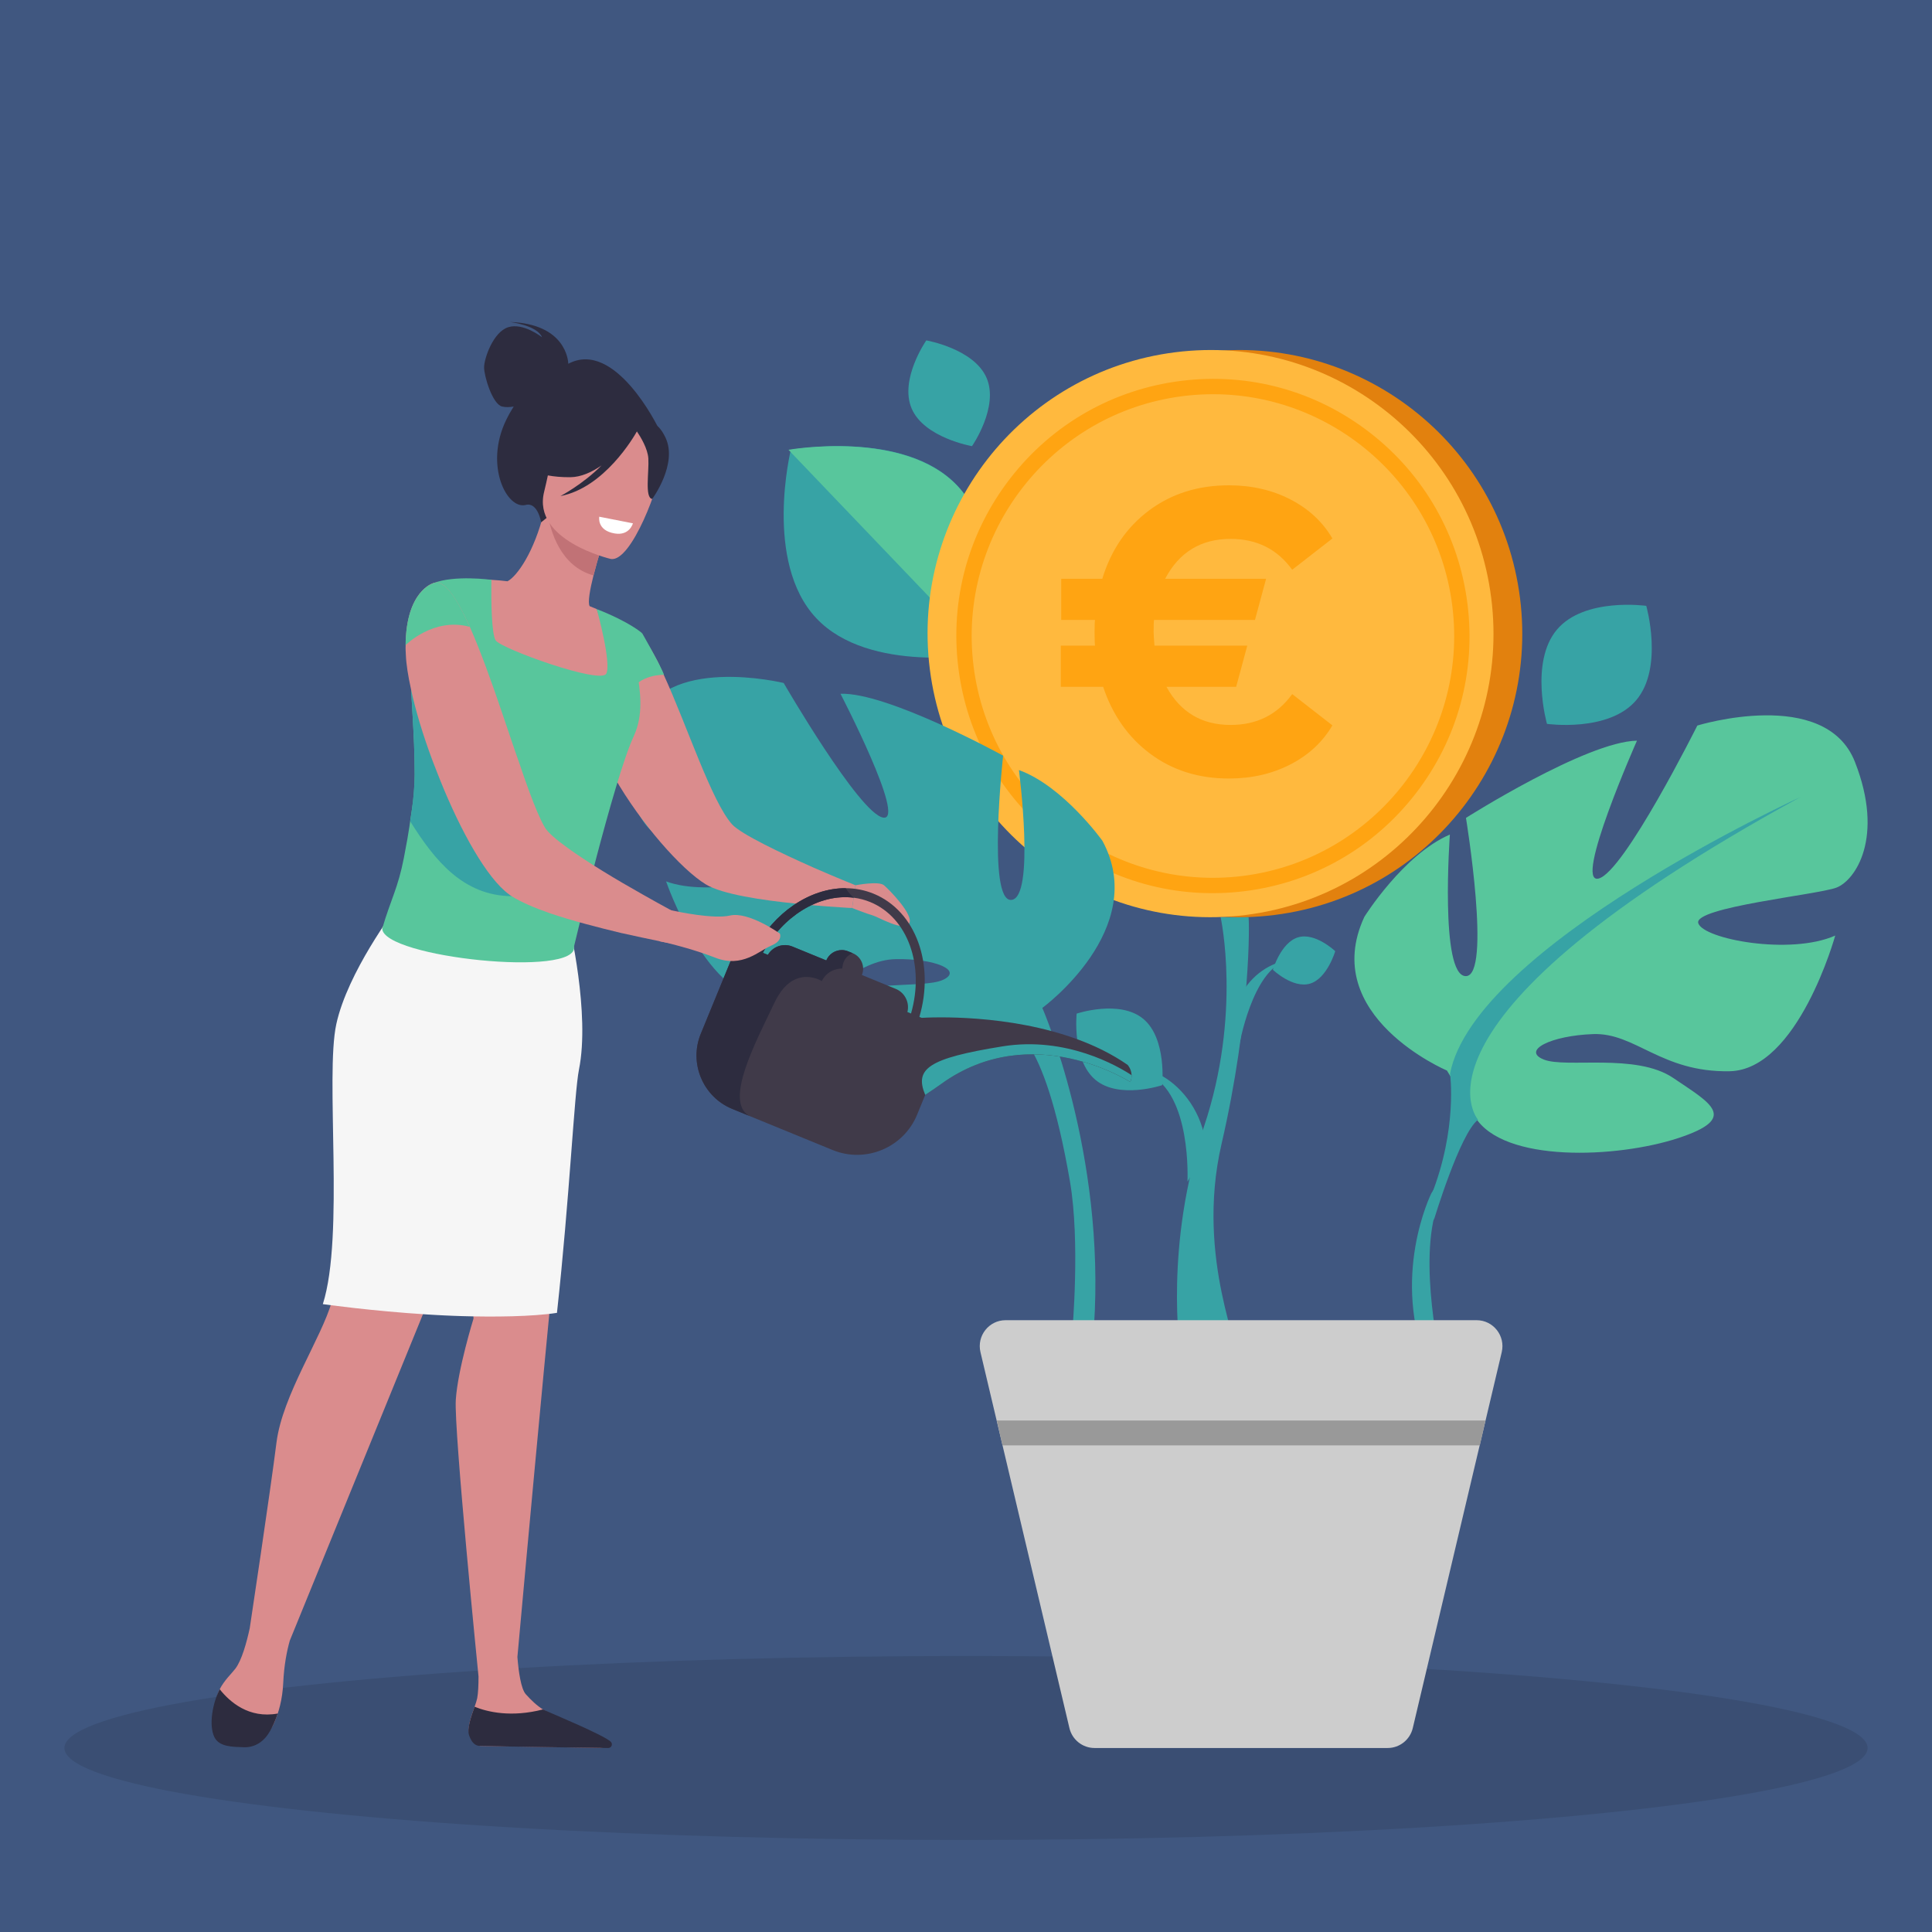
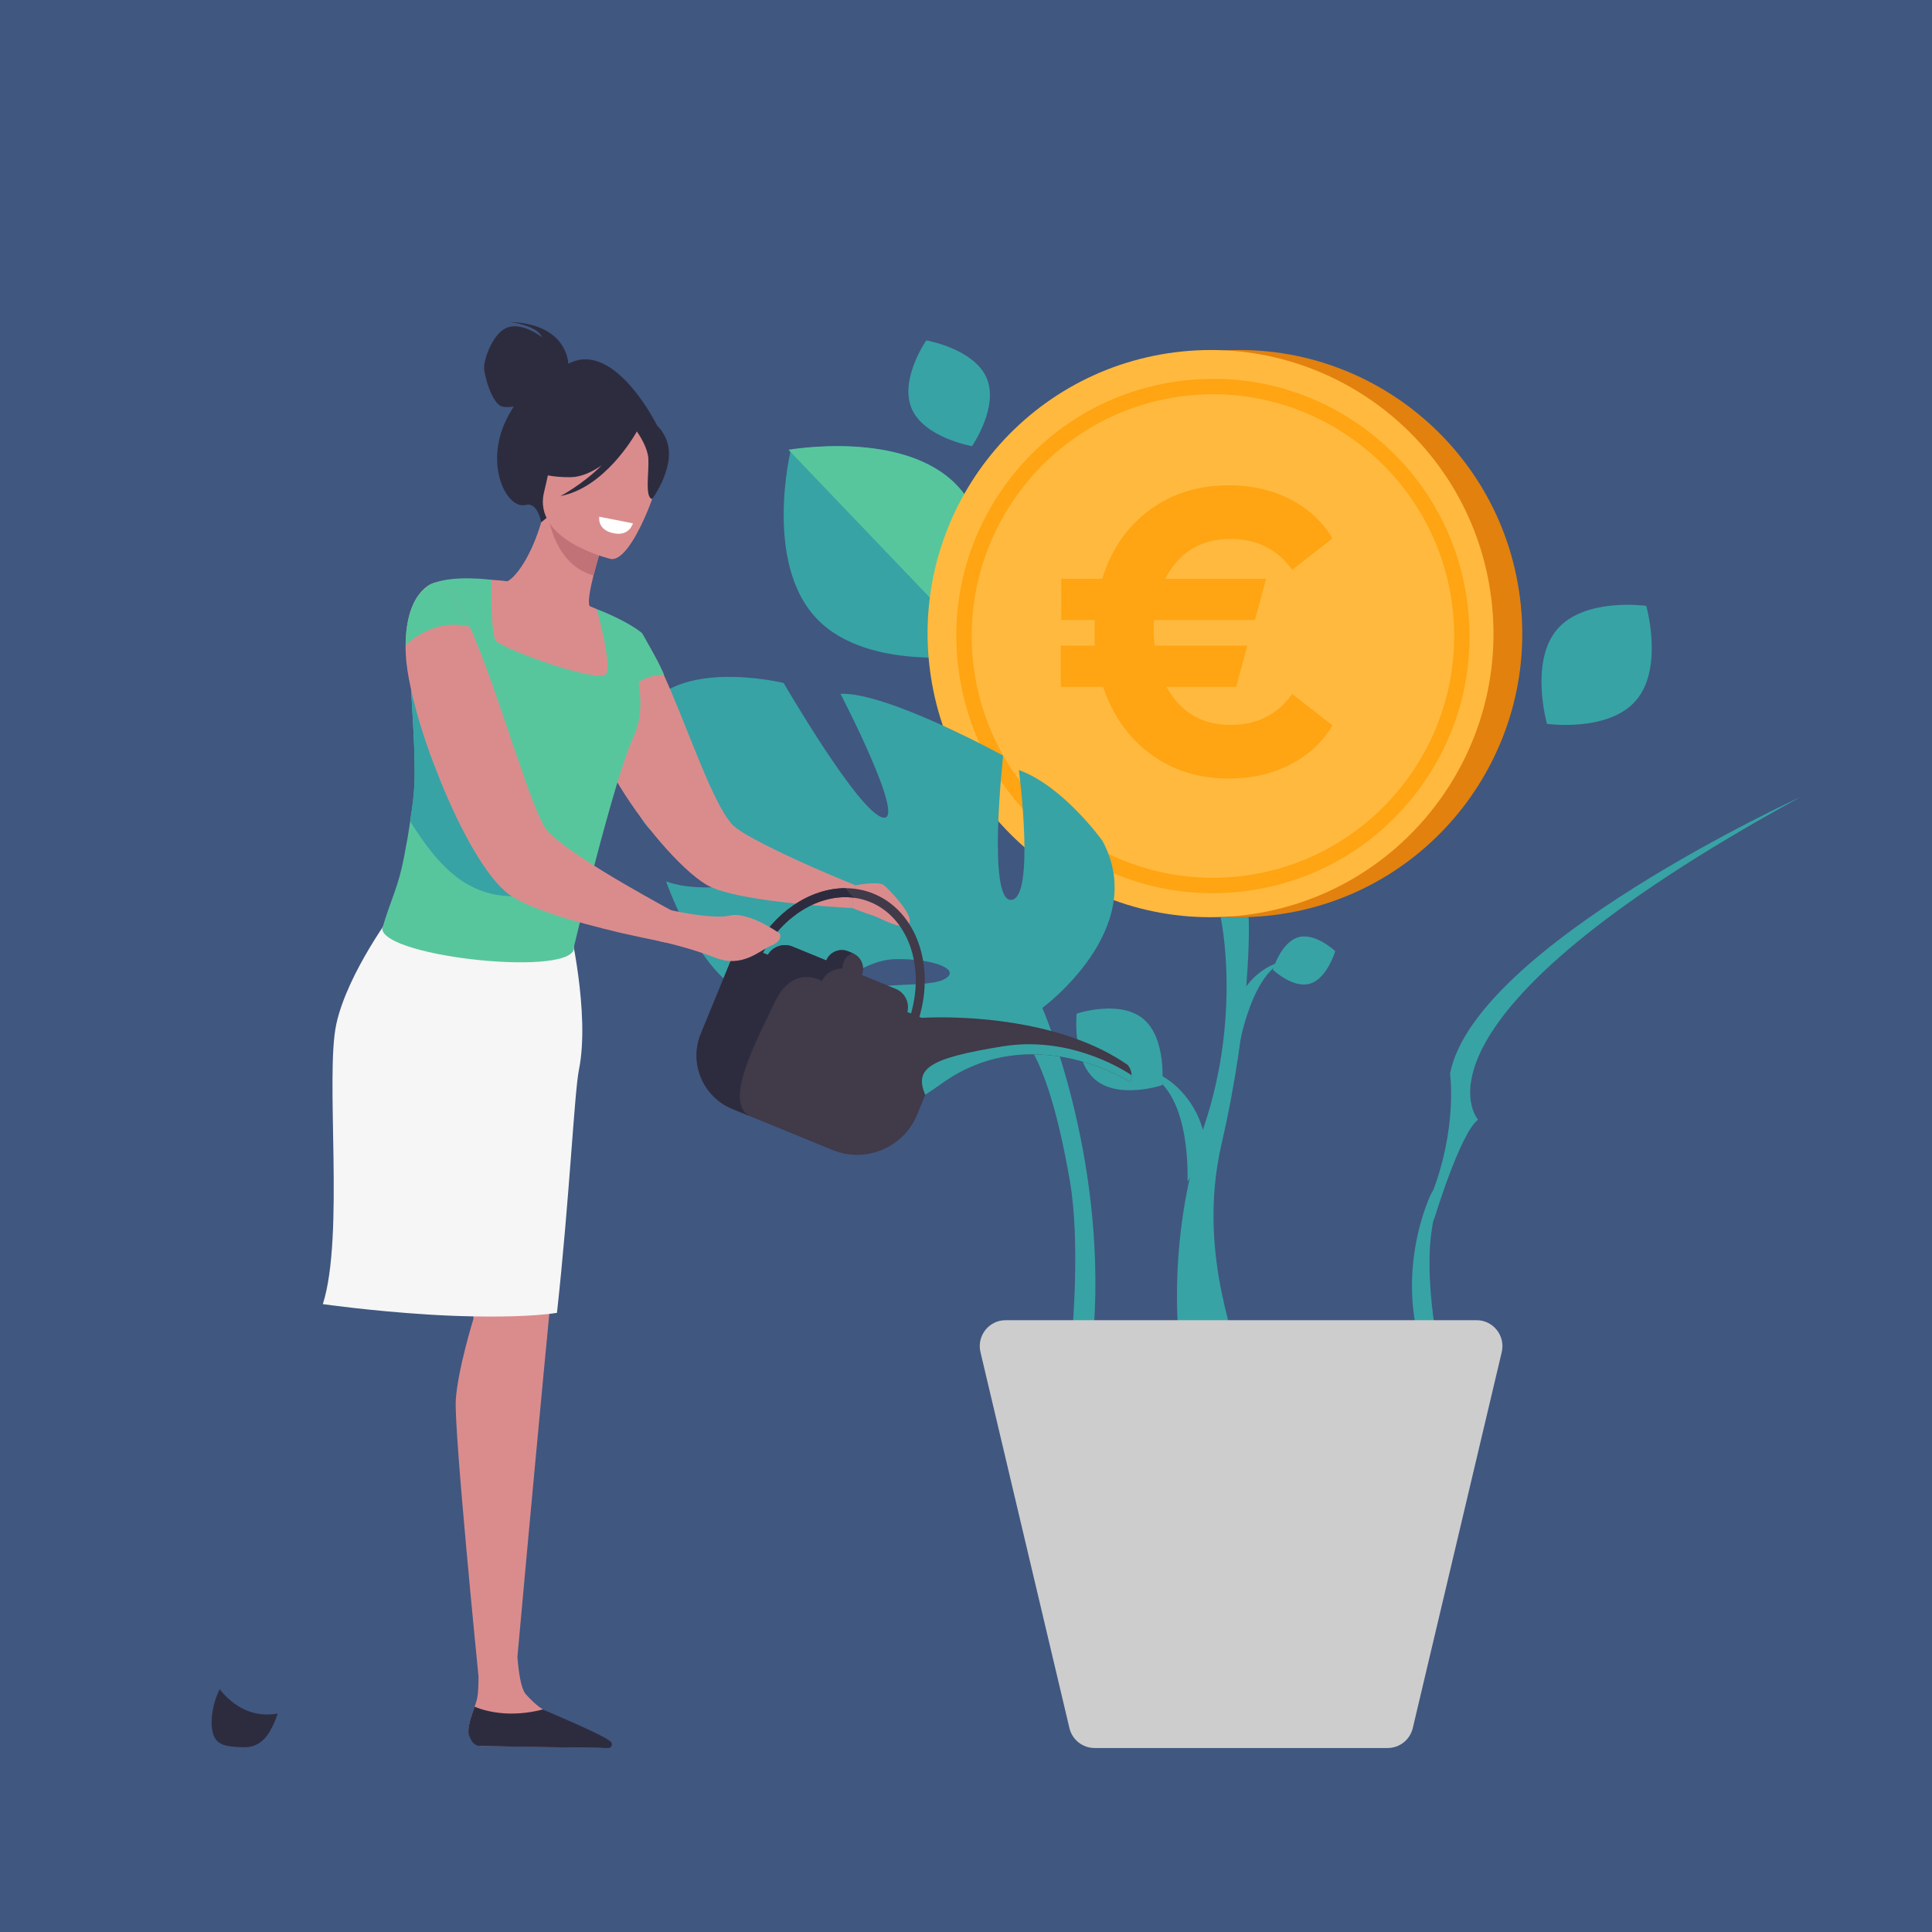
<svg xmlns="http://www.w3.org/2000/svg" width="540" height="540" viewBox="0 0 540 540">
  <g fill="none" fill-rule="evenodd">
    <rect width="540" height="540" fill="#405780" />
    <g transform="translate(18 90)">
-       <ellipse cx="252" cy="398.571" fill="#000" fill-opacity=".1" rx="252" ry="25.714" />
      <g transform="translate(158.143 5.143)">
        <path fill="#37A3A5" d="M155.757,235.114 C155.749,234.898 156.986,210.6 144.777,205.009 L145.639,204.213 C151.231,206.091 157.43,211.897 159.912,220.092 C161.754,226.183 160.353,227.522 160.363,227.751 L155.757,235.114 Z" />
        <path fill="#37A3A5" d="M124.784 188.166C124.784 188.166 123.431 201.152 130.032 206.675 136.632 212.198 148.685 208.169 148.685 208.169 148.685 208.169 150.036 195.184 143.437 189.66 136.837 184.137 124.784 188.166 124.784 188.166M153.839 283.48C153.613 282.22 149.294 252.722 160.341 219.85 170.953 188.266 165.076 161.488 165.03 161.221L172.84 161.221C173.041 162.365 173.583 188.65 165.266 224.67 157.783 257.085 171.758 283.48 168.783 283.48L153.839 283.48Z" />
        <path fill="#37A3A5" d="M170.137,197.496 C170.178,197.329 173.829,175.766 183.653,173.313 C179.262,173.901 173.682,177.137 170.561,183.163 C168.242,187.644 169.054,188.913 169.01,189.092 L170.137,197.496 Z" />
-         <path fill="#58C69C" d="M228.283,204.082 C228.283,204.082 192.335,188.842 205.202,161.116 C205.202,161.116 216.037,143.756 229.1,138.119 C229.1,138.119 226.225,177.601 233.539,177.687 C240.852,177.772 233.598,133.459 233.598,133.459 C233.598,133.459 267.267,112.11 281.393,111.878 C281.393,111.878 263.543,152.15 270.652,150.416 C277.762,148.683 298.267,107.647 298.267,107.647 C298.267,107.647 334.01,96.656 342.319,117.817 C350.627,138.978 342.387,150.974 337.131,152.957 C331.876,154.939 297.118,158.448 298.53,162.893 C299.941,167.338 324.196,171.938 336.808,166.352 C336.808,166.352 326.415,203.929 307.28,204.271 C288.145,204.615 280.959,193.459 269.137,193.888 C257.317,194.317 249.11,198.479 255.326,200.994 C261.544,203.507 281.135,199.102 291.512,206.141 C301.888,213.179 310.112,217.306 292.942,222.953 C275.771,228.599 243.964,229.929 236.124,217.006 L228.283,204.082 Z" />
        <path fill="#37A3A5" d="M327.09,127.633 C327.09,127.633 236.075,169.244 229.149,204.935 C229.149,204.935 231.33,220.3 223.869,239.061 L224.633,245.862 C224.633,245.862 231.932,221.61 236.976,217.82 C236.976,217.82 212.469,190.307 327.09,127.633" />
        <path fill="#37A3A5" d="M223.921 238.394C223.921 238.394 212.212 261.858 223.232 287.511L226.758 286.099C226.758 286.099 219.969 257.228 225.728 241.651 231.487 226.076 223.921 238.394 223.921 238.394M91.43 40.593C106.241 56.352 98.537 87.65 98.537 87.65 98.537 87.65 66.817 93.396 52.006 77.637 37.196 61.878 44.9 30.579 44.9 30.579 44.9 30.579 76.62 24.833 91.43 40.593" />
        <path fill="#58C69C" d="M91.322,40.531 C106.309,56.204 98.513,87.328 98.513,87.328 L44.238,30.573 C44.238,30.573 76.335,24.859 91.322,40.531" />
        <path fill="#37A3A5" d="M281.222 100.522C273.558 109.631 256.239 107.181 256.239 107.181 256.239 107.181 251.347 89.961 259.012 80.852 266.677 71.742 283.995 74.193 283.995 74.193 283.995 74.193 288.887 91.412 281.222 100.522M190.015 179.784C185.202 181.219 179.631 175.911 179.631 175.911 179.631 175.911 181.864 168.276 186.676 166.841 191.487 165.406 197.058 170.714 197.058 170.714 197.058 170.714 194.826 178.348 190.015 179.784M99.606 10.474C103.133 18.636 95.532 29.557 95.532 29.557 95.532 29.557 82.211 27.244 78.684 19.082 75.158 10.92 82.759 0 82.759 0 82.759 0 96.08 2.312 99.606 10.474" />
        <g transform="translate(83.113 2.687)">
          <path fill="#E2810E" d="M8.671,89.168 C3.215,45.738 33.922,6.098 77.255,0.629 C120.589,-4.839 160.143,25.936 165.598,69.365 C171.054,112.796 140.349,152.436 97.014,157.905 C53.68,163.372 14.128,132.598 8.671,89.168" />
          <path fill="#FFB93E" d="M0.628,89.169 C-4.828,45.738 25.878,6.098 69.212,0.629 C112.546,-4.839 152.098,25.936 157.555,69.366 C163.011,112.796 132.305,152.437 88.971,157.905 C45.636,163.373 6.084,132.599 0.628,89.169" />
          <path fill="#FFA412" d="M71.339,12.889 C34.449,17.544 8.216,51.41 12.861,88.382 C17.506,125.353 51.296,151.644 88.186,146.988 C125.075,142.334 151.308,108.468 146.663,71.497 C142.019,34.526 108.228,8.235 71.339,12.889 M88.72,151.242 C69.717,153.64 50.918,148.478 35.788,136.707 C20.659,124.935 11.009,107.963 8.616,88.916 C6.223,69.87 11.374,51.032 23.12,35.868 C34.865,20.705 51.801,11.034 70.804,8.635 C89.808,6.237 108.606,11.4 123.735,23.172 C138.864,34.943 148.514,51.916 150.907,70.961 C153.3,90.007 148.149,108.847 136.404,124.01 C124.658,139.174 107.724,148.844 88.72,151.242" />
          <path fill="#FFA412" d="M101.916,96.167 L113.153,104.914 C110.443,109.548 106.537,113.181 101.437,115.818 C96.336,118.453 90.598,119.771 84.222,119.771 C75.774,119.771 68.461,117.475 62.285,112.882 C56.108,108.289 51.704,102.038 49.074,94.13 L37.239,94.13 L37.239,82.628 L46.803,82.628 C46.723,82.07 46.683,80.752 46.683,78.674 C46.683,76.997 46.723,75.918 46.803,75.439 L37.358,75.439 L37.358,63.937 L48.835,63.937 C51.305,55.87 55.669,49.499 61.926,44.826 C68.182,40.153 75.615,37.817 84.222,37.817 C90.598,37.817 96.336,39.135 101.437,41.771 C106.537,44.407 110.443,48.043 113.153,52.674 L101.916,61.421 C97.771,55.67 92.032,52.794 84.7,52.794 C76.411,52.794 70.314,56.508 66.409,63.937 L94.623,63.937 L91.515,75.439 L63.301,75.439 C63.221,75.918 63.181,77.039 63.181,78.794 C63.181,79.273 63.259,80.553 63.42,82.628 L89.363,82.628 L86.255,94.13 L66.768,94.13 C70.672,101.24 76.65,104.794 84.7,104.794 C92.032,104.794 97.771,101.918 101.916,96.167" />
        </g>
        <path fill="#37A3A5" d="M108.648,120.086 C108.648,120.086 113.289,155.944 106.501,156.387 C99.713,156.83 104.237,116.062 104.237,116.062 C104.237,116.062 71.903,98.275 58.774,98.769 C58.774,98.769 77.363,134.599 70.673,133.373 C63.984,132.148 42.894,95.754 42.894,95.754 C42.894,95.754 9.15,87.515 2.491,107.225 C-4.168,126.936 4.084,137.463 9.064,139.009 C14.043,140.553 46.497,142.018 45.407,146.142 C44.318,150.266 22.024,155.67 10.033,151.207 C10.033,151.207 21.56,184.951 39.348,184.309 C57.134,183.667 63.251,173.136 74.251,172.938 C85.25,172.738 93.079,176.124 87.431,178.727 C81.784,181.329 63.369,178.291 54.084,185.226 C44.799,192.162 37.369,196.337 53.596,200.628 C69.824,204.92 94.317,200.074 105.939,192.401 C105.973,192.377 115.455,191.632 122.921,235.124 C125.8,251.891 123.586,276.763 123.586,276.763 L129.609,275.853 C132.95,227.102 115.192,186.572 115.192,186.572 C115.192,186.572 145.323,164.502 131.989,139.863 C131.989,139.863 121.061,124.575 108.648,120.086 Z" />
        <path fill="#CDCDCD" d="M173.124,273.856 L168.373,273.856 L104.924,273.856 C100.264,273.856 96.82,278.228 97.9,282.783 L122.763,387.854 C123.532,391.122 126.442,393.429 129.786,393.429 L168.373,393.429 L173.124,393.429 L211.711,393.429 C215.055,393.429 217.961,391.122 218.735,387.854 L243.597,282.783 C244.673,278.228 241.234,273.856 236.569,273.856 L173.124,273.856 Z" />
-         <polygon fill="#999" points="102.462 301.891 239.042 301.891 237.483 308.843 104.06 308.843" />
      </g>
      <g transform="matrix(-1 0 0 1 298.286 0)">
        <g transform="matrix(-1 0 0 1 257.143 157.824)">
          <path fill="#DA8C8D" d="M107.687,238.471 C105.274,236.694 103.326,235.518 95.619,231.785 C95.116,231.541 93.286,230.376 92.625,229.972 C90.951,228.948 89.271,227.338 87.823,225.723 C86.443,224.184 85.783,219.245 85.473,215.309 C86.267,206.521 99.012,65.549 101.701,50.288 C104.477,34.534 100.249,10.506 100.249,10.506 L90.409,6.798 L71.728,71.494 L73.202,120.739 C73.202,120.739 68.808,134.935 68.254,143.416 C67.699,151.899 74.604,220.754 74.604,220.754 L74.604,220.754 C74.605,223.215 74.508,225.443 74.234,226.833 C73.727,229.41 70.904,234.71 72.198,237.134 C73.494,239.558 74.974,240.163 74.974,240.163 L108.541,240.706 C110.369,240.735 109.162,239.556 107.687,238.471" />
-           <path fill="#DA8C8D" d="M51.37,5.452 C51.37,5.452 39.713,23.023 36.939,37.564 C34.162,52.105 38.975,96.794 33.636,115.848 C30.746,126.164 19.793,142.094 18.128,155.422 C16.462,168.752 10.668,207.224 10.668,207.224 L10.67,207.224 C9.793,211.264 8.419,216.259 6.636,218.582 C5.546,220.003 3.553,221.801 2.245,224.37 C0.209,228.369 1.334,234.322 2.837,237.602 C3.607,239.284 2.782,239.28 4.537,239.823 C9.736,241.429 15.267,238.724 17.482,233.737 C18.717,230.951 19.802,227.235 20.02,222.553 C20.251,217.59 21.029,213.647 21.856,210.731 L59.115,119.406 L86.089,40.591 L92.999,0 L51.37,5.452 Z" />
          <path fill="#2D2C3F" d="M18.489 231.114C10.426 232.586 5.06 227.863 2.268 224.325.218 228.332-.782 234.311.726 237.601 2.053 240.5 5.934 240.418 8.989 240.531 12.22 240.652 14.719 238.855 16.322 236.037 17.071 234.721 17.843 233.083 18.489 231.114M92.621 229.969C83.743 232.25 77.181 230.699 73.51 229.217 72.563 231.904 71.308 235.275 71.974 237.218 72.789 239.598 73.949 240.136 74.974 240.164 83.084 240.377 104.677 240.667 110.859 240.748 111.723 240.76 112.2 239.748 111.644 239.085 110.111 237.25 93.281 230.374 92.621 229.969" />
          <path fill="#F6F6F6" d="M60.443,119.586 C61.208,119.633 61.978,119.679 62.752,119.722 C62.792,119.724 62.832,119.726 62.872,119.728 C63.631,119.77 64.394,119.809 65.159,119.845 C65.205,119.846 65.252,119.849 65.298,119.852 C66.065,119.887 66.833,119.92 67.603,119.951 C67.643,119.952 67.681,119.954 67.721,119.955 C68.504,119.985 69.289,120.013 70.073,120.036 C78.812,120.297 89.605,120.195 96.53,119.124 C100.059,86.968 101.375,57.62 102.681,51.123 C105.851,35.371 99.92,10.507 99.92,10.507 L97.089,10.044 L98.878,0.836 L51.34,6.289 C51.34,6.289 38.029,23.859 34.86,38.4 C31.69,52.942 37.185,97.63 31.088,116.685 C31.088,116.685 44.66,118.609 60.443,119.586" />
        </g>
        <path fill="#DA8C8D" d="M77.168,157.435 C77.168,157.435 70.685,156.171 69.204,157.435 C67.721,158.698 60.691,165.836 62.196,168.179 C63.701,170.521 70.919,166.238 72.419,165.835 C73.92,165.431 78.115,163.793 78.115,163.793 L77.168,157.435 Z" />
        <path fill="#DA8C8D" d="M77.168,157.435 L78.115,163.793 C78.115,163.793 78.535,163.793 79.271,163.741 C81.585,163.583 87.213,163.267 93.575,162.584 C103.145,161.638 114.505,159.957 119.027,157.172 C125.916,152.969 137.223,140.095 144.584,127.222 C144.795,126.906 144.952,126.592 145.111,126.275 C148.949,119.445 151.631,112.666 151.842,107.254 C151.999,103.945 151.631,101.106 150.948,98.637 C150.054,95.379 148.581,92.805 147.057,90.86 C146.846,90.545 146.635,90.23 146.321,89.967 C143.796,86.973 141.325,85.711 141.325,85.711 C140.062,85.185 138.695,85.817 137.275,87.34 L137.275,87.393 C136.118,88.602 134.856,90.44 133.646,92.753 C133.594,92.805 133.542,92.857 133.542,92.91 C133.278,93.383 133.015,93.908 132.699,94.486 C132.595,94.591 132.542,94.749 132.49,94.854 C131.911,96.063 131.334,97.323 130.755,98.637 C124.287,112.719 117.397,134.052 111.666,140.411 C109.193,143.143 97.887,148.503 88.896,152.497 C82.426,155.333 77.168,157.435 77.168,157.435" />
        <path fill="#58C69C" d="M136.801,86.985 C136.801,86.985 131.494,96.235 130.7,98.614 C130.7,98.614 137.581,98.35 140.361,103.639 C140.361,103.639 141.027,88.231 136.801,86.985" />
        <path fill="#DA8C8D" d="M144.099,100.218 C148.088,102.065 152.904,103.324 158.73,103.642 C180.571,104.838 185.529,85.705 186.432,73.009 C183.284,71.868 180.527,71.977 178.938,72.061 C177.389,72.147 175.772,72.305 174.438,72.469 C171.767,71.075 166.967,64.301 164.194,52.969 L163.251,53.406 L147.491,60.809 C147.491,60.809 149.165,65.934 150.402,70.837 C151.366,74.674 152.058,78.382 151.479,79.419 C150.237,79.924 149.494,80.242 149.494,80.242 C149.494,80.242 149.494,80.247 149.488,80.258 C149.33,80.661 145.903,89.385 144.099,100.218" />
        <path fill="#58C69C" d="M139.179,115.834 C144.711,127.739 155.841,174.512 155.841,174.512 C154.384,183.377 209.276,177.616 209.452,169.544 C206.993,161.15 205.079,158.379 203.401,149.772 C201.723,141.165 201.723,139.687 201.201,136.542 C200.68,133.396 200.383,129.402 200.383,126.464 C200.383,114.537 201.533,104.943 201.433,98.421 C200.229,97.531 199.066,96.708 197.982,95.926 C196.326,94.72 194.863,93.591 193.784,92.446 C192.598,91.198 191.855,89.923 191.771,88.483 C191.708,87.395 191.743,86.279 191.855,85.162 C191.906,84.635 191.975,84.107 192.054,83.58 C192.904,78.041 195.22,73.02 195.22,73.02 C189.359,70.65 178.938,72.062 178.938,72.062 C178.938,72.062 178.949,72.64 178.955,73.586 C178.989,77.391 178.955,87.158 177.734,89.005 C176.209,91.307 148.291,101.391 146.816,98.268 C145.364,95.195 149.341,80.803 149.489,80.258 C149.494,80.246 149.494,80.241 149.494,80.241 C140.145,83.909 136.802,86.987 136.802,86.987 C142.436,90.637 134.278,102.989 138.635,114.537 C138.801,114.973 138.982,115.398 139.179,115.834 Z" />
        <path fill="#2D2C3F" d="M173.751,0 C173.751,0 166.107,0.911 164.787,4.269 C164.787,4.269 169.992,0.119 174.229,1.455 C178.466,2.789 180.956,10.207 180.982,12.648 C181.006,15.088 178.652,22.955 175.962,23.623 C174.943,23.877 173.77,23.81 172.705,23.627 C173.42,24.744 174.122,25.976 174.792,27.351 C180.994,40.072 174.597,52.504 169.347,51.13 C165.98,50.249 165.028,55.99 165.028,55.99 L132.312,29.526 C132.312,29.526 144.328,4.684 157.441,11.675 C157.474,10.729 158.208,0.533 173.751,0 Z" />
        <path fill="#C17276" d="M147.491,60.812 C147.491,60.812 149.166,65.932 150.401,70.84 C159.613,68.271 162.411,58.595 163.252,53.41 L147.491,60.812 Z" />
        <path fill="#DA8C8D" d="M145.551,66.233 C145.551,66.233 167.591,61.136 164.203,47.471 C160.815,33.805 161.379,23.944 147.163,26.62 C132.948,29.298 131.517,35.186 131.537,40.021 C131.559,44.858 139.73,67.206 145.551,66.233" />
        <path fill="#FFF" d="M139.422,54.423 L148.826,56.272 C148.826,56.272 147.908,59.799 143.748,59.105 C138.677,58.26 139.422,54.423 139.422,54.423" transform="matrix(-1 0 0 1 288.21 0)" />
        <path fill="#2D2C3F" d="M130.298,32.264 C132.667,27.31 135.456,27.575 137.2,28.452 C147.557,18.879 157.714,26.701 157.714,26.701 C161.624,36.138 170.097,39.993 170.097,39.993 C170.097,39.993 166.711,43.458 156.898,43.382 C153.9,43.358 150.887,41.984 148.145,40.089 C153.434,45.412 159.636,48.652 159.636,48.652 C147.352,46.303 139.114,32.093 138.271,30.585 C137.23,32.12 135.239,35.388 135.072,38.148 C134.845,41.899 136.135,49.183 133.986,49.46 C133.986,49.46 126.745,39.691 130.298,32.264" />
        <path fill="#37A3A5" d="M201.646,139.536 C200.761,134.291 200.383,129.429 200.383,126.464 C200.383,114.156 201.534,104.942 201.432,98.421 C200.23,97.531 199.066,96.709 197.983,95.926 C196.325,94.718 194.863,93.591 193.784,92.446 C182.778,111.033 155.076,160.674 173.299,160.482 C186.738,160.339 194.69,150.68 201.646,139.536 Z" />
        <path fill="#DA8C8D" d="M122.498,167.787 L124.338,174.512 C124.338,174.512 126.652,174.092 130.333,173.408 C131.437,173.199 132.069,173.041 132.069,173.041 C135.014,172.464 138.537,171.675 142.377,170.835 L142.429,170.835 C149.002,169.258 156.365,167.367 162.569,165.264 C166.934,163.741 170.721,162.112 173.298,160.482 C173.56,160.325 173.771,160.167 174.034,159.956 C180.186,155.492 187.495,142.355 193.175,128.272 C193.963,126.329 194.699,124.384 195.437,122.493 C198.065,115.451 200.168,108.515 201.431,102.526 C202.219,98.954 202.746,95.694 202.85,93.014 C202.904,92.069 202.957,91.177 202.904,90.335 C202.798,75.097 195.226,72.996 195.226,72.996 C195.069,72.943 194.91,72.89 194.699,72.839 C193.386,72.628 192.017,73.52 190.598,75.255 C188.81,77.409 186.916,80.929 184.972,85.185 C181.974,91.963 178.819,100.74 175.874,109.463 C174.243,114.243 172.667,119.024 171.088,123.438 C170.194,126.118 169.301,128.64 168.459,130.952 C166.83,135.366 165.356,138.939 164.041,141.198 C163.201,142.67 160.781,144.719 157.573,147.032 C152,151.076 143.849,155.964 136.749,159.956 C133.804,161.639 131.017,163.162 128.703,164.424 C124.969,166.473 122.498,167.787 122.498,167.787" />
        <path fill="#58C69C" d="M184.99,85.208 C195.114,82.419 202.923,90.316 202.923,90.316 C202.796,75.104 195.217,73.021 195.217,73.021 C192.167,71.759 188.634,77.036 184.99,85.208" />
        <path fill="#403A49" d="M75.386,182.515 L65.926,186.393 C63.355,187.443 62.002,190.238 62.665,192.862 L61.652,193.276 C57.803,179.918 62.498,166.449 73.057,162.123 C74.54,161.515 76.066,161.117 77.607,160.922 C82.469,160.281 87.535,161.591 92.091,164.429 C96.418,167.122 100.278,171.199 103.06,176.316 L101.663,176.887 C100.294,174.56 97.373,173.516 94.801,174.565 L85.337,178.443 C84.598,176.64 82.841,175.546 80.997,175.546 C80.416,175.546 79.817,175.659 79.246,175.891 L77.935,176.429 C75.558,177.403 74.411,180.14 75.386,182.515 M120.416,198.948 L112.099,178.674 C111.016,176.03 108.111,174.656 105.415,175.4 C102.661,170.224 98.865,166.018 94.565,163.067 C90.031,159.948 84.943,158.229 79.919,158.25 C77.268,158.263 74.626,158.763 72.104,159.796 C60.277,164.64 54.978,179.569 59.318,194.229 L58.67,194.493 C58.67,194.493 56.649,194.353 53.259,194.353 C42.548,194.353 18.2,195.775 1.119,207.63 C1.119,207.63 0.046,208.772 0.003,210.517 C-0.019,211.093 0.079,211.739 0.364,212.429 C0.364,212.429 27.784,194.687 53.146,212.919 C54.704,214.034 56.213,215.068 57.685,216.026 L59.96,221.573 C63.732,230.773 74.345,235.211 83.552,231.441 L106.779,221.929 L111.619,219.947 C119.818,216.592 123.78,207.14 120.416,198.948" />
        <path fill="#37A3A5" d="M57.684,216.026 C56.212,215.068 54.704,214.033 53.146,212.918 C27.784,194.687 0.364,212.428 0.364,212.428 C0.079,211.739 -0.019,211.093 0.004,210.516 C3.841,207.99 18.228,199.588 36.053,202.459 C56.94,205.826 60.718,208.728 57.684,216.026" />
        <path fill="#2D2C3F" d="M111.619,219.948 L106.779,221.93 C114.034,217.971 105.049,201.247 99.794,190.206 C94.538,179.164 86.587,184.212 86.587,184.212 C84.765,180.512 80.862,180.71 80.862,180.71 C80.658,177.145 77.935,176.428 77.935,176.428 L79.245,175.89 C79.817,175.659 80.415,175.545 80.998,175.545 C82.84,175.545 84.598,176.639 85.336,178.444 L94.802,174.566 C97.374,173.515 100.295,174.56 101.663,176.887 L103.06,176.315 C100.279,171.198 96.419,167.122 92.091,164.429 C87.536,161.591 82.468,160.281 77.606,160.923 C78.367,160.308 79.186,159.452 79.919,158.251 C84.944,158.229 90.031,159.947 94.565,163.066 C98.866,166.018 102.661,170.224 105.416,175.4 C108.11,174.657 111.016,176.031 112.099,178.675 L120.416,198.948 C123.779,207.14 119.817,216.593 111.619,219.948" />
        <path fill="#DA8C8D" d="M100.728,174.302 C104.093,175.721 108.826,180.659 116.398,177.665 C121.815,175.563 127.547,174.092 130.334,173.409 C131.438,173.198 132.069,173.041 132.069,173.041 L129.071,164.318 C129.071,164.318 128.967,164.37 128.703,164.424 C126.759,164.844 116.871,166.946 112.244,165.895 C107.037,164.687 98.309,170.939 98.309,170.939 C98.309,170.939 97.362,172.936 100.728,174.302" />
      </g>
    </g>
  </g>
</svg>